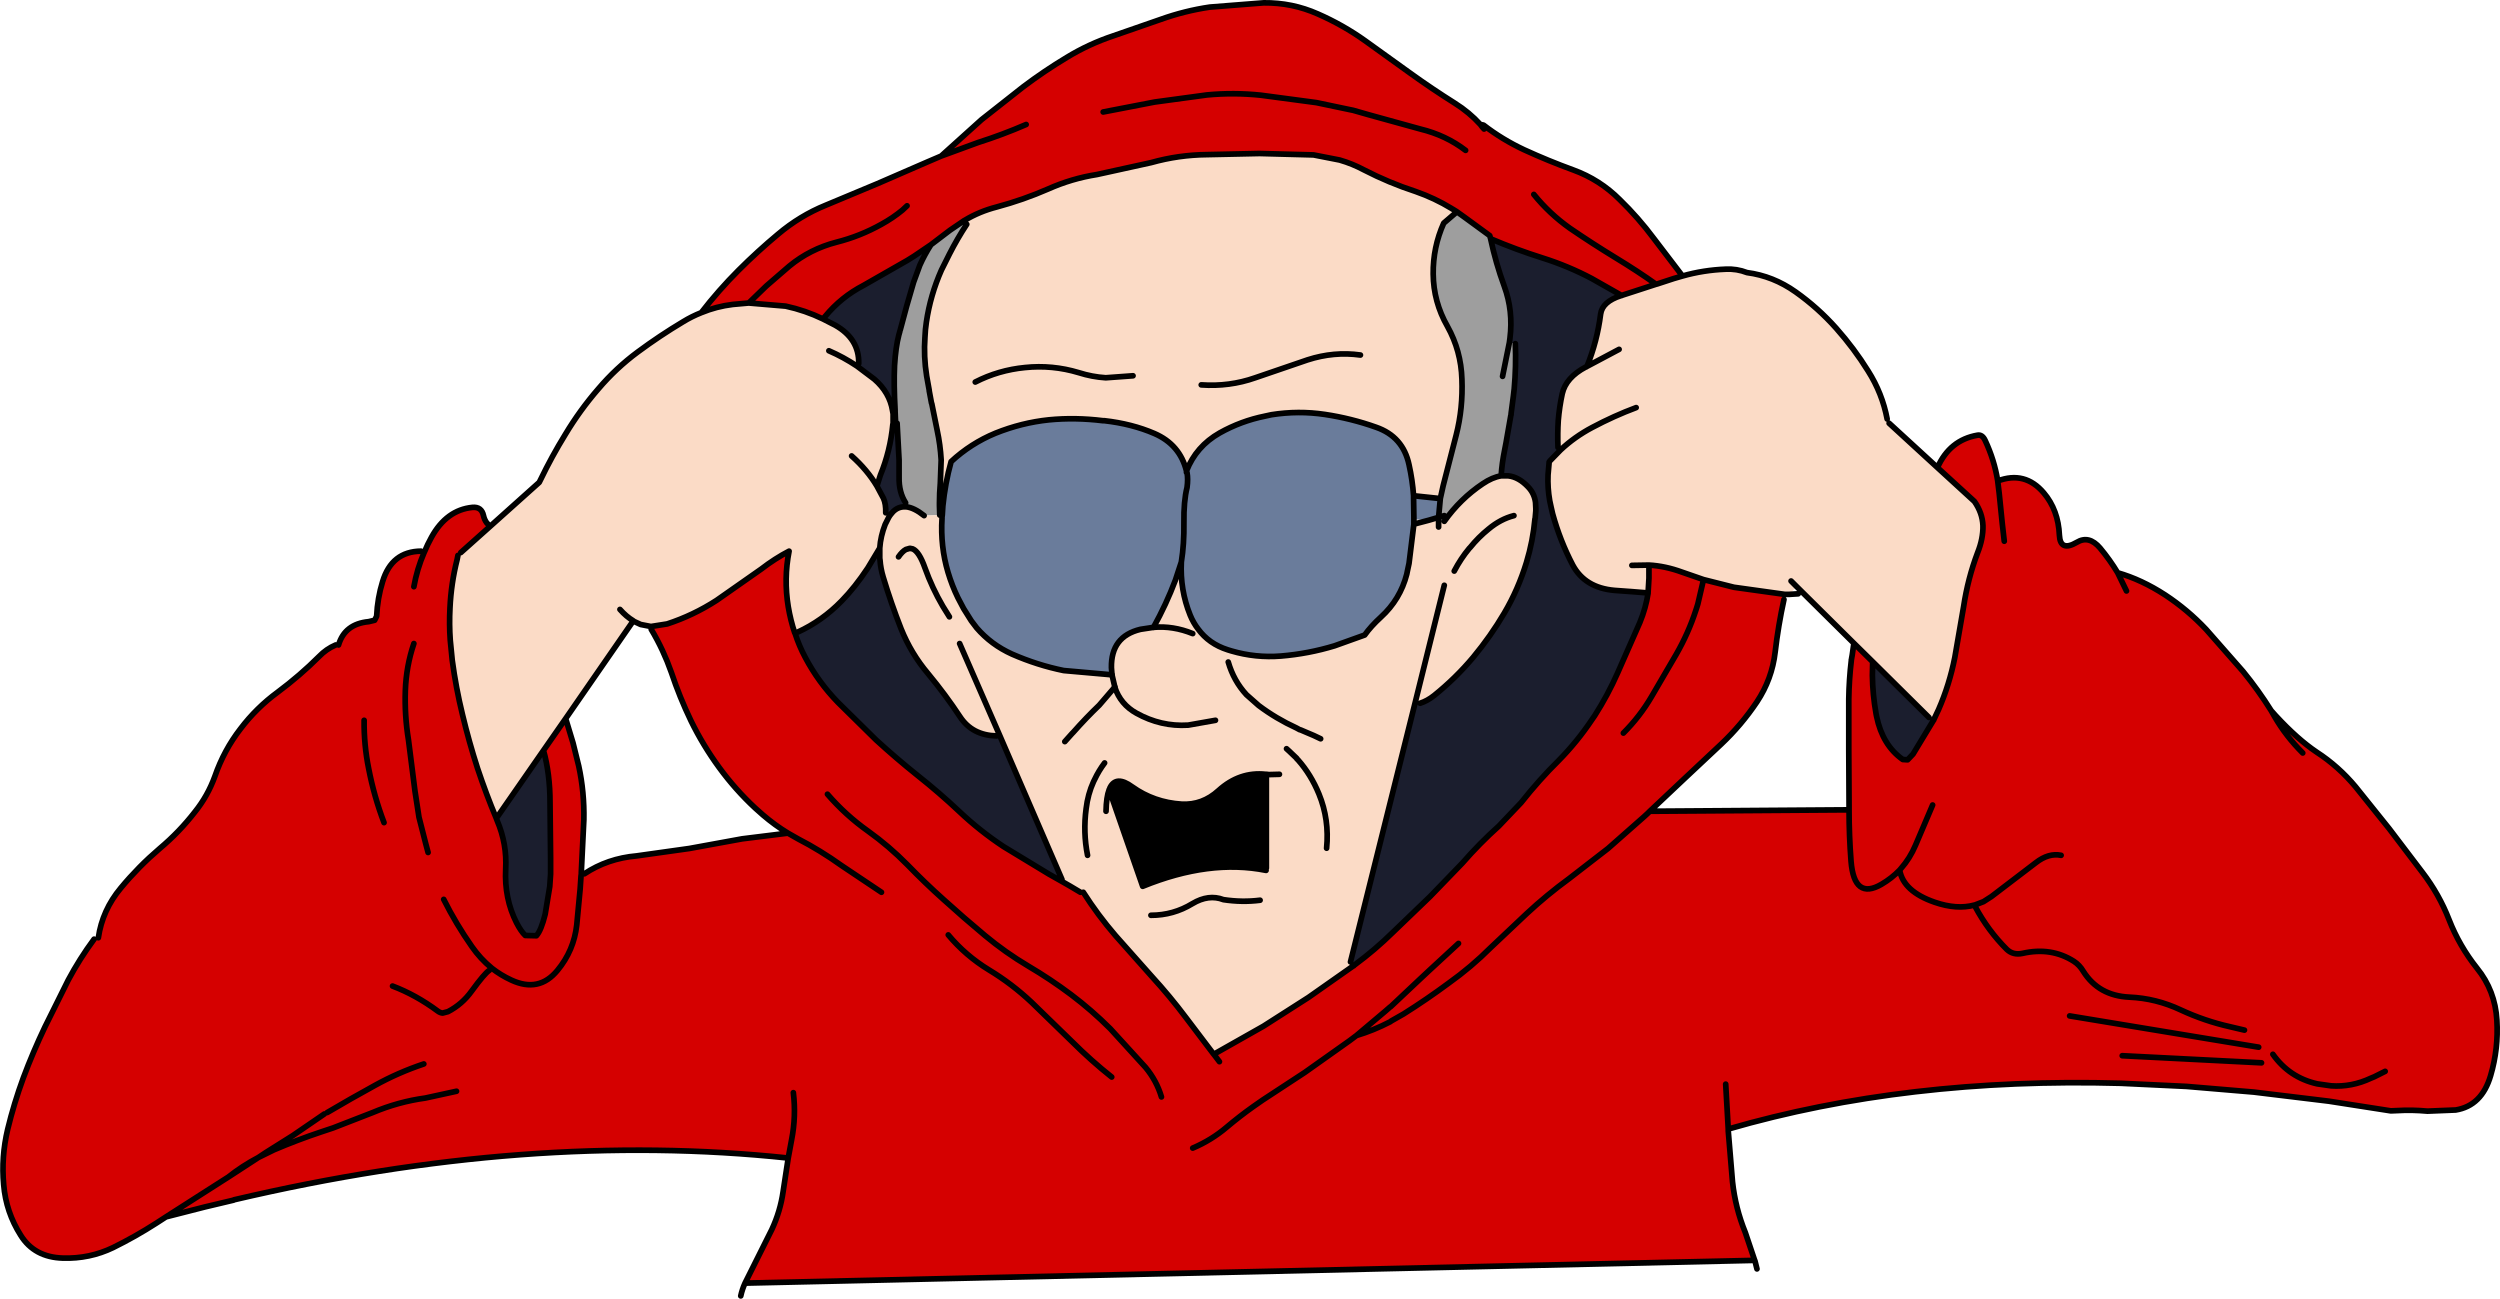
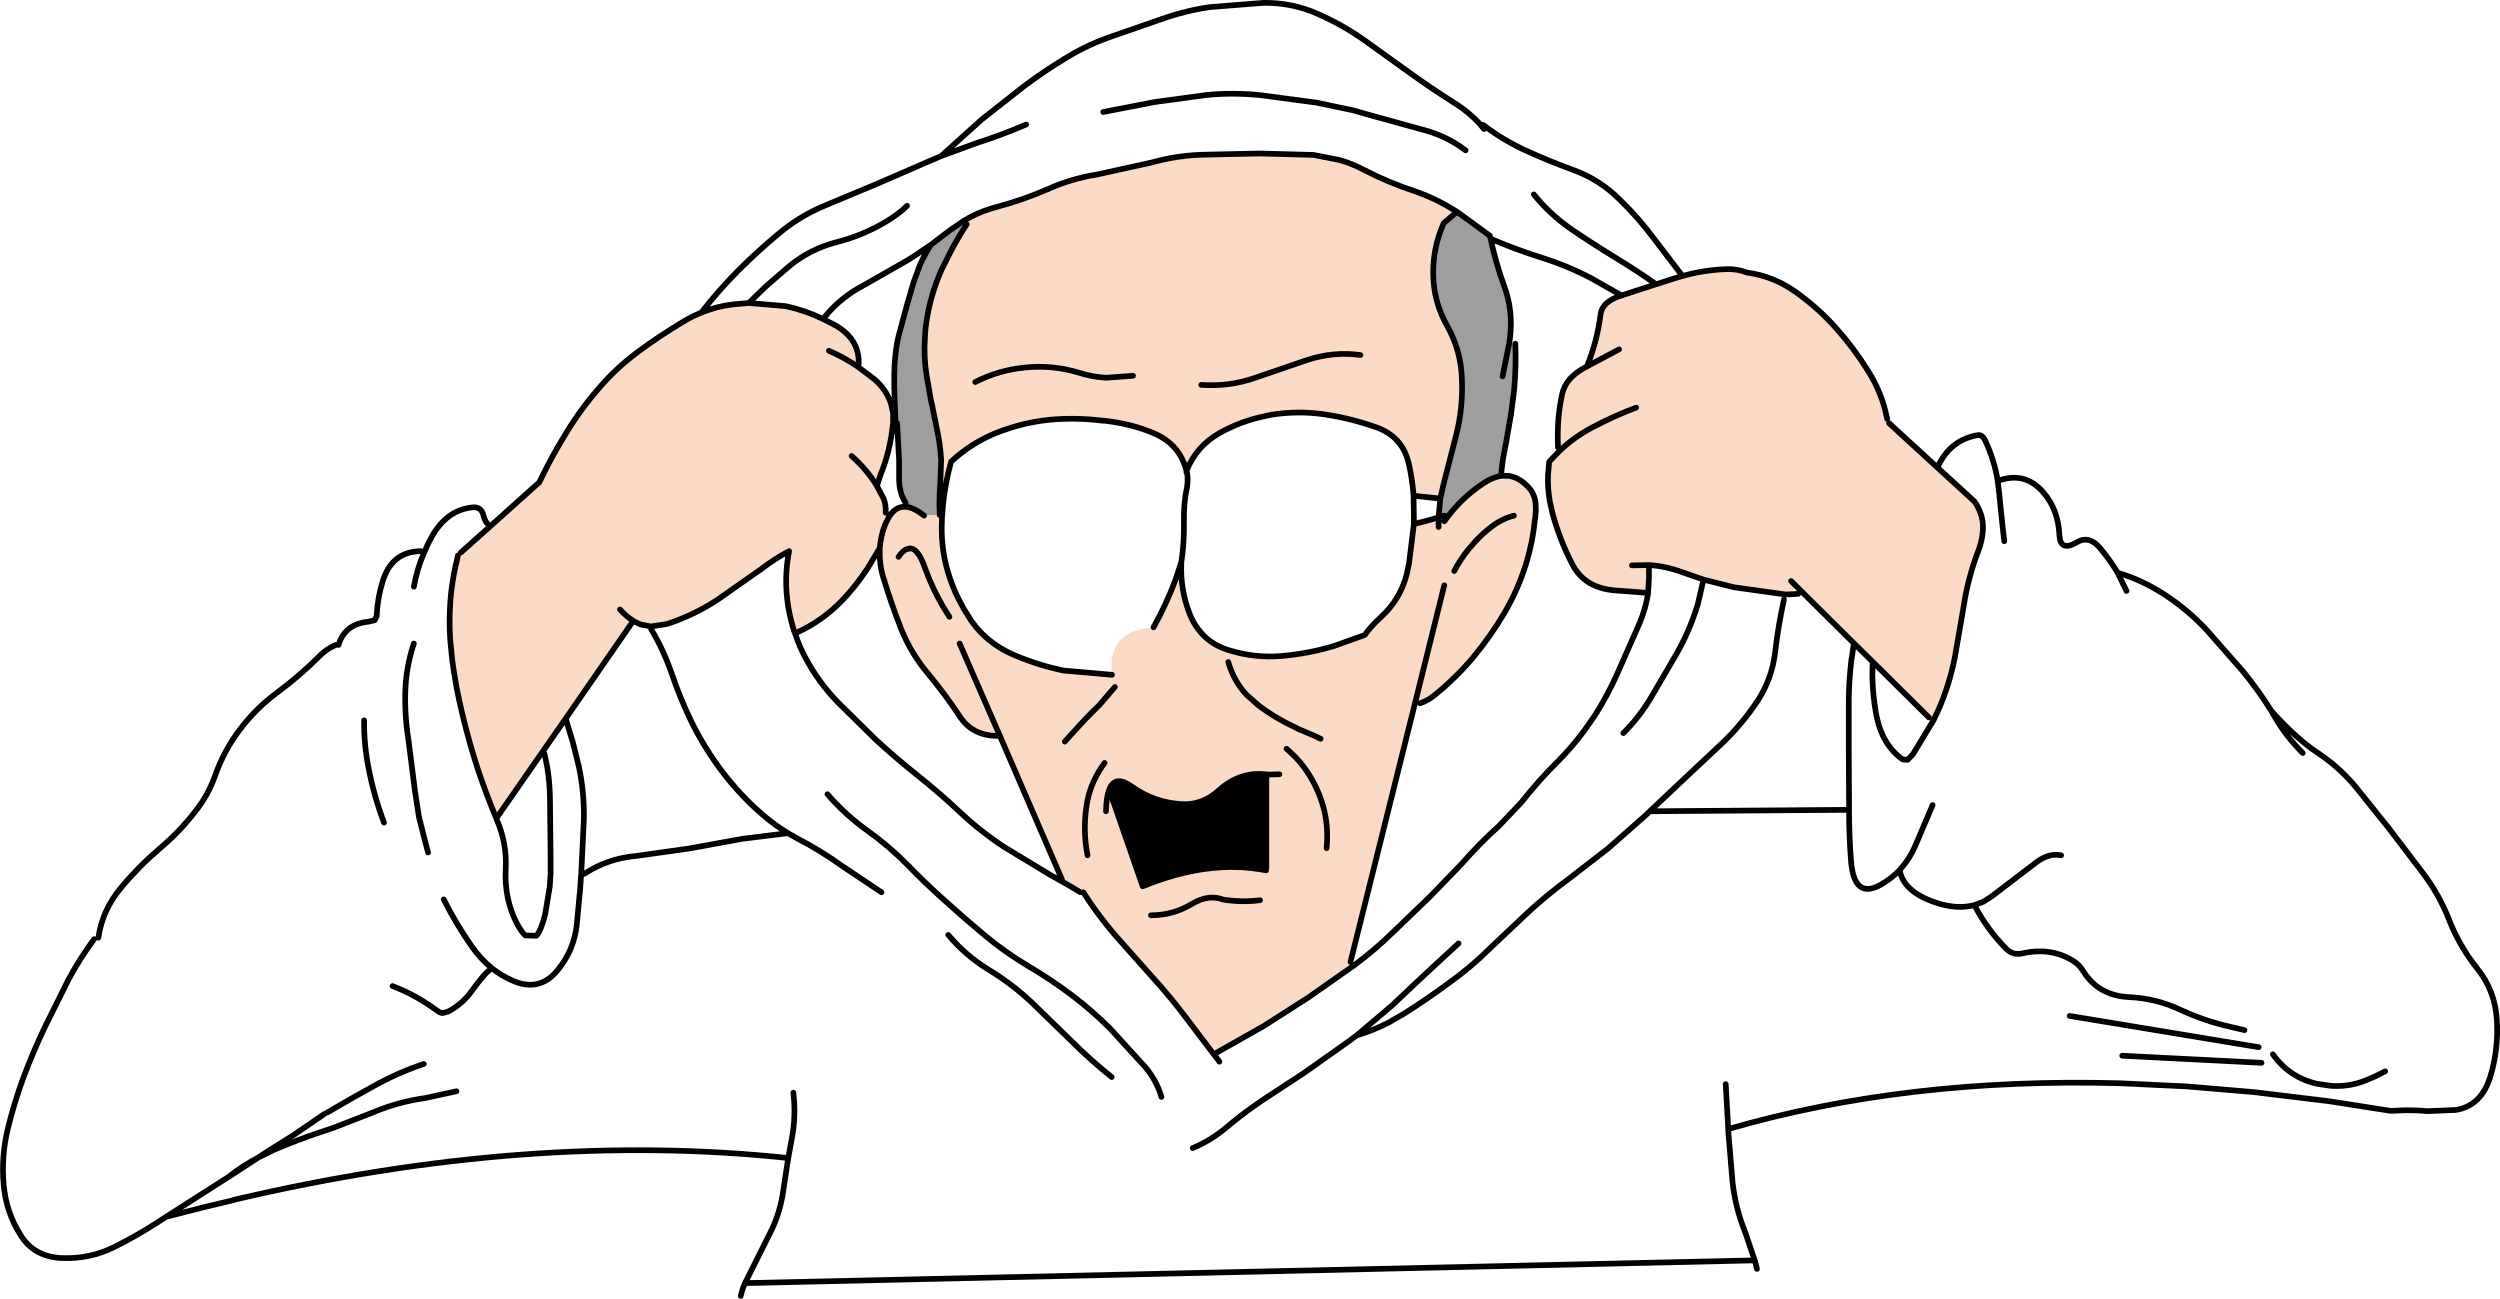
<svg xmlns="http://www.w3.org/2000/svg" height="228.45px" width="439.75px">
  <g transform="matrix(1.0, 0.0, 0.0, 1.0, 34.05, -66.3)">
-     <path d="M228.15 108.3 Q232.6 110.2 237.2 111.65 241.8 113.1 245.95 115.3 L251.15 118.25 251.15 118.3 251.1 118.3 Q247.8 119.35 247.5 121.55 246.9 126.3 245.1 130.75 L244.95 130.85 244.9 130.85 Q241.4 132.7 240.75 135.55 240.25 137.85 240.05 140.25 239.9 142.6 240.0 145.0 L240.45 145.45 238.6 147.35 238.45 147.55 238.25 149.85 Q238.15 152.1 238.55 154.4 L238.8 155.55 239.05 156.65 Q240.35 161.4 242.6 165.7 244.75 169.7 249.95 170.15 L252.7 170.35 252.75 170.35 255.85 170.6 255.85 170.65 Q255.45 173.25 254.4 175.8 L250.5 184.65 Q248.75 188.6 246.45 192.2 L246.0 192.85 Q243.4 196.75 240.1 200.1 236.7 203.45 233.5 207.5 L229.6 211.6 Q226.2 214.65 223.15 218.15 L217.5 224.0 211.0 230.25 Q207.8 233.4 204.2 236.05 L204.05 236.2 204.0 236.2 203.5 235.5 214.9 189.8 215.75 190.0 Q217.0 189.6 218.2 188.65 222.0 185.6 225.1 181.9 228.2 178.15 230.55 174.15 233.0 170.0 234.45 165.25 235.6 161.45 235.95 157.55 L236.0 157.45 236.0 157.3 236.1 156.15 236.1 155.75 236.05 154.7 Q235.85 153.1 234.75 151.95 233.1 150.2 231.25 150.0 L230.0 150.0 Q230.15 147.75 230.6 145.55 L230.85 144.25 231.7 139.4 231.75 139.25 231.75 139.05 232.15 136.0 232.3 134.7 Q232.65 130.75 232.5 126.75 L231.45 126.55 231.55 125.8 Q232.15 121.0 230.55 116.65 229.05 112.55 228.15 108.3 M306.1 192.9 L306.1 192.95 306.05 193.0 302.45 198.95 301.5 199.95 300.65 199.9 Q297.1 197.4 296.05 192.35 L295.95 191.85 Q295.35 188.5 295.3 185.1 L295.35 182.7 305.25 192.5 306.1 192.9 M53.25 210.25 L61.55 198.3 Q62.7 202.4 62.7 207.5 L62.8 217.25 62.8 220.0 62.8 220.05 62.65 222.25 61.85 227.1 Q61.15 229.95 60.3 230.9 L58.35 230.85 Q57.6 230.15 56.8 228.6 54.65 224.35 54.9 219.2 55.15 214.75 53.4 210.65 L53.25 210.25 M125.25 155.45 L125.15 155.45 Q123.85 155.4 122.9 156.45 L122.8 156.6 122.75 156.6 121.75 156.5 Q121.8 154.95 121.35 153.95 L120.2 151.8 120.8 149.9 Q122.55 145.65 123.0 140.95 L123.05 140.75 123.05 139.1 122.95 138.55 Q122.45 135.35 119.75 133.0 L116.7 130.7 117.0 130.25 Q117.1 125.9 112.85 123.5 L110.7 122.4 111.1 121.95 Q113.9 118.55 117.85 116.5 L125.55 112.1 126.75 111.35 129.7 109.35 Q128.6 111.05 127.75 112.95 L126.65 115.95 Q125.4 120.1 124.3 124.35 L124.05 125.25 Q123.5 127.35 123.3 130.6 123.15 133.9 123.4 138.45 L122.95 138.55 123.45 139.9 123.5 140.75 123.75 140.75 124.1 147.25 124.1 150.25 Q124.05 152.9 125.25 154.75 L125.25 155.45 M120.7 162.7 L120.7 164.25 120.7 164.5 120.75 164.85 Q120.85 166.3 121.3 167.8 122.7 172.45 124.45 176.9 126.2 181.25 129.2 184.8 132.3 188.55 134.8 192.35 136.95 195.65 141.25 195.75 L141.75 195.55 152.75 221.0 152.75 221.35 150.45 220.05 142.45 215.2 Q138.3 212.45 134.7 209.05 131.2 205.75 127.35 202.7 123.6 199.7 120.05 196.45 L113.35 189.85 Q109.9 186.3 107.6 181.95 106.5 179.9 105.8 177.7 L106.25 177.5 Q110.6 175.5 114.0 172.0 116.35 169.6 118.6 166.2 L120.7 162.7" fill="#1b1e2e" fill-rule="evenodd" stroke="none" />
    <path d="M222.15 103.5 L223.55 104.5 228.0 107.75 228.15 108.3 Q229.05 112.55 230.55 116.65 232.15 121.0 231.55 125.8 L231.45 126.55 232.5 126.75 Q232.65 130.75 232.3 134.7 L232.15 136.0 231.75 139.05 231.75 139.25 231.7 139.4 230.85 144.25 230.6 145.55 Q230.15 147.75 230.0 150.0 228.45 150.25 226.75 151.4 222.8 154.05 220.0 158.0 L219.0 158.0 219.0 157.95 219.0 157.4 219.0 157.3 219.3 154.0 219.8 151.75 222.1 142.8 Q222.7 140.45 222.95 138.0 223.2 135.55 223.1 133.0 222.95 128.0 220.55 123.7 218.1 119.4 218.05 114.5 218.0 109.8 219.9 105.55 L222.0 103.75 222.15 103.5 M220.0 157.0 L219.0 157.3 220.0 157.0 M230.25 132.5 L231.45 126.55 230.25 132.5 M129.7 109.35 L133.05 106.8 135.55 105.1 136.0 105.75 Q134.35 108.25 132.95 111.0 L131.55 113.8 Q129.6 118.2 128.9 122.95 128.7 124.25 128.65 125.6 128.4 129.0 128.95 132.45 L129.4 134.95 129.4 135.05 129.8 137.2 129.85 137.3 130.8 142.0 Q131.35 144.55 131.5 147.2 L131.5 147.25 131.35 151.3 Q131.2 153.05 131.2 154.75 L131.2 155.25 131.25 156.9 128.5 157.0 Q126.75 155.6 125.35 155.45 L125.25 155.45 125.25 154.75 Q124.05 152.9 124.1 150.25 L124.1 147.25 123.75 140.75 123.5 140.75 123.45 139.9 123.4 138.65 123.4 138.6 123.4 138.55 123.4 138.45 Q123.15 133.9 123.3 130.6 123.5 127.35 124.05 125.25 L124.35 125.3 Q124.5 124.8 124.8 124.5 L124.3 124.35 Q125.4 120.1 126.65 115.95 L127.75 112.95 Q128.6 111.05 129.7 109.35 M128.2 125.45 L128.25 125.55 128.65 125.6 128.2 125.45" fill="#9e9e9e" fill-rule="evenodd" stroke="none" />
    <path d="M135.55 105.1 L135.65 105.05 Q138.2 103.5 141.3 102.7 145.95 101.45 150.3 99.55 154.45 97.7 158.9 97.0 L168.45 94.9 Q173.25 93.55 178.25 93.5 L187.5 93.3 197.0 93.55 201.6 94.45 Q203.85 95.1 205.9 96.2 210.25 98.45 215.0 100.0 218.3 101.15 221.25 102.95 L221.4 103.05 221.5 103.1 222.15 103.5 222.0 103.75 219.9 105.55 Q218.0 109.8 218.05 114.5 218.1 119.4 220.55 123.7 222.95 128.0 223.1 133.0 223.2 135.55 222.95 138.0 222.7 140.45 222.1 142.8 L219.8 151.75 219.3 154.0 214.6 153.5 219.3 154.0 214.6 154.0 214.6 153.5 Q214.4 150.75 213.8 148.05 212.75 143.1 208.0 141.45 203.65 139.9 199.0 139.2 194.35 138.5 189.6 139.25 L188.45 139.5 Q184.25 140.35 180.5 142.45 176.35 144.8 174.65 149.15 173.5 144.5 169.0 142.55 165.05 140.85 160.2 140.3 L159.95 140.3 Q155.1 139.7 150.45 140.15 145.65 140.65 141.05 142.5 136.7 144.3 133.25 147.5 132.2 151.3 131.8 155.3 L131.7 156.9 131.65 157.25 131.65 157.35 131.65 157.5 Q131.35 162.4 132.7 166.95 133.4 169.3 134.45 171.45 L135.45 173.35 136.8 175.5 137.75 176.75 Q140.3 179.7 143.95 181.35 148.4 183.3 153.05 184.25 L161.55 185.0 161.45 183.75 Q161.35 178.25 166.55 177.0 L168.85 176.65 Q171.1 172.6 172.7 168.35 L173.75 165.15 Q173.5 170.05 175.3 174.5 175.85 175.85 176.7 176.95 178.6 179.55 181.9 180.6 L182.55 180.8 Q186.8 182.05 191.25 181.7 196.1 181.3 200.7 179.9 L206.0 178.0 Q207.1 176.45 208.85 174.85 212.25 171.75 213.4 167.3 L213.5 166.8 213.8 165.4 214.65 158.5 214.65 157.65 217.3 157.8 219.0 157.3 219.0 157.4 219.0 157.95 219.0 158.0 220.0 158.0 Q222.8 154.05 226.75 151.4 228.45 150.25 230.0 150.0 L231.25 150.0 Q233.1 150.2 234.75 151.95 235.85 153.1 236.05 154.7 L236.1 155.75 236.1 156.15 236.0 157.3 236.0 157.45 235.95 157.55 Q235.6 161.45 234.45 165.25 233.0 170.0 230.55 174.15 228.2 178.15 225.1 181.9 222.0 185.6 218.2 188.65 217.0 189.6 215.75 190.0 L214.9 189.8 203.5 235.5 204.0 236.2 196.1 241.75 188.2 246.8 179.45 251.75 174.6 245.35 Q171.75 241.55 168.5 238.0 L162.15 230.85 Q159.05 227.25 156.5 223.25 L156.0 223.25 154.15 222.15 152.75 221.35 152.75 221.0 141.75 195.55 141.25 195.75 Q136.95 195.65 134.8 192.35 132.3 188.55 129.2 184.8 126.2 181.25 124.45 176.9 122.7 172.45 121.3 167.8 120.85 166.3 120.75 164.85 L120.7 164.5 120.7 164.25 120.7 162.7 Q120.85 160.6 121.65 158.55 L122.25 157.35 122.5 156.95 122.55 156.9 122.75 156.6 122.55 156.9 122.5 156.95 122.25 157.35 121.65 158.55 Q120.85 160.6 120.7 162.7 L118.6 166.2 Q116.35 169.6 114.0 172.0 110.6 175.5 106.25 177.5 L105.8 177.7 105.75 177.65 Q105.0 175.4 104.6 173.0 103.8 168.1 104.75 163.25 102.25 164.55 99.85 166.4 L92.0 171.9 Q87.9 174.55 83.3 176.05 L80.45 176.5 78.65 176.15 77.35 175.5 65.45 192.7 61.55 198.3 53.25 210.25 Q51.45 205.95 49.95 201.45 48.45 196.8 47.3 192.0 46.15 187.3 45.5 182.45 L45.15 178.9 Q44.95 176.1 45.1 173.25 45.3 168.9 46.35 164.75 L46.5 164.0 47.0 163.5 52.15 158.9 60.8 151.15 61.05 150.65 Q63.0 146.6 65.4 142.7 67.95 138.45 71.2 134.7 74.3 131.05 78.15 128.2 82.0 125.35 86.1 122.9 87.65 121.95 89.3 121.3 91.95 120.2 94.85 119.85 L97.65 119.6 104.15 120.15 Q107.6 120.9 110.7 122.4 L112.85 123.5 Q117.1 125.9 117.0 130.25 L116.7 130.7 119.75 133.0 Q122.45 135.35 122.95 138.55 L123.05 139.1 123.05 140.75 123.0 140.95 Q122.55 145.65 120.8 149.9 L120.2 151.8 121.35 153.95 Q121.8 154.95 121.75 156.5 L122.75 156.6 122.8 156.6 122.9 156.45 Q123.85 155.4 125.15 155.45 L125.25 155.45 125.35 155.45 Q126.75 155.6 128.5 157.0 L131.25 156.9 131.2 155.25 131.2 154.75 Q131.2 153.05 131.35 151.3 L131.5 147.25 131.5 147.2 Q131.35 144.55 130.8 142.0 L129.85 137.3 129.8 137.2 129.4 135.05 129.4 134.95 128.95 132.45 Q128.4 129.0 128.65 125.6 128.7 124.25 128.9 122.95 129.6 118.2 131.55 113.8 L132.95 111.0 Q134.35 108.25 136.0 105.75 L135.55 105.1 M251.15 118.3 L251.4 118.2 257.25 116.3 257.45 116.25 260.35 115.3 261.9 114.85 Q265.6 113.8 269.5 113.65 271.45 113.55 273.25 114.25 277.85 114.85 281.8 117.65 285.75 120.45 288.95 124.05 292.1 127.6 294.55 131.55 297.05 135.5 297.9 140.0 L298.25 140.75 306.75 148.55 313.25 154.5 Q314.65 156.5 314.75 158.75 314.8 161.05 313.8 163.55 312.1 168.05 311.35 173.0 L309.8 181.95 Q308.85 186.75 306.95 191.1 L306.1 192.9 305.25 192.5 295.35 182.7 292.05 179.45 282.0 169.5 281.0 168.5 282.0 169.5 280.65 170.85 280.25 170.85 279.9 170.85 270.95 169.6 265.6 168.25 261.85 166.95 Q258.85 165.85 256.0 165.7 L256.0 168.0 255.85 170.55 255.85 170.6 252.75 170.35 252.7 170.35 249.95 170.15 Q244.75 169.7 242.6 165.7 240.35 161.4 239.05 156.65 L238.8 155.55 238.55 154.4 Q238.15 152.1 238.25 149.85 L238.45 147.55 238.6 147.35 240.45 145.45 240.0 145.0 Q239.9 142.6 240.05 140.25 240.25 137.85 240.75 135.55 241.4 132.7 244.9 130.85 L244.95 130.85 245.1 130.75 Q246.9 126.3 247.5 121.55 247.8 119.35 251.1 118.3 L251.15 118.3 M205.25 128.75 Q200.6 128.1 195.95 129.6 L186.75 132.75 Q182.2 134.35 177.25 134.0 182.2 134.35 186.75 132.75 L195.95 129.6 Q200.6 128.1 205.25 128.75 M175.75 177.75 Q172.3 176.35 168.85 176.65 172.3 176.35 175.75 177.75 M179.75 193.0 L174.95 193.85 Q170.15 194.15 165.85 191.75 163.05 190.2 162.05 187.2 L162.05 187.15 161.55 185.0 162.05 187.15 162.05 187.2 Q163.05 190.2 165.85 191.75 170.15 194.15 174.95 193.85 L179.75 193.0 M232.25 157.0 Q229.9 157.6 227.8 159.35 226.0 160.8 224.55 162.6 L224.4 162.75 Q222.9 164.55 221.75 166.75 222.9 164.55 224.4 162.75 L224.55 162.6 Q226.0 160.8 227.8 159.35 229.9 157.6 232.25 157.0 M198.25 196.25 Q197.05 195.65 195.8 195.15 L194.75 194.7 194.55 194.65 194.0 194.35 Q190.4 192.7 187.35 190.4 L185.2 188.5 Q182.95 186.05 182.0 182.75 182.95 186.05 185.2 188.5 L187.35 190.4 Q190.4 192.7 194.0 194.35 L194.55 194.65 194.75 194.7 195.8 195.15 Q197.05 195.65 198.25 196.25 M220.0 169.25 L214.9 189.8 220.0 169.25 M219.0 159.0 L219.0 158.0 219.0 159.0 M217.3 157.8 L214.65 158.5 217.3 157.8 M250.75 127.75 L245.1 130.75 250.75 127.75 M253.75 138.0 Q249.85 139.45 246.0 141.5 242.9 143.15 240.45 145.45 242.9 143.15 246.0 141.5 249.85 139.45 253.75 138.0 M253.0 165.75 L256.0 165.7 253.0 165.75 M75.0 173.5 Q76.1 174.75 77.35 175.5 76.1 174.75 75.0 173.5 M134.75 179.5 L141.75 195.55 134.75 179.5 M165.25 132.4 L160.45 132.75 Q158.05 132.6 155.7 131.85 151.05 130.45 146.25 130.95 141.6 131.4 137.5 133.5 141.6 131.4 146.25 130.95 151.05 130.45 155.7 131.85 158.05 132.6 160.45 132.75 L165.25 132.4 M111.75 128.0 Q114.3 129.1 116.7 130.7 114.3 129.1 111.75 128.0 M157.25 216.75 Q156.45 212.7 157.0 208.55 157.3 206.0 158.3 203.8 L158.4 203.6 158.5 203.4 Q159.2 201.9 160.25 200.5 159.2 201.9 158.5 203.4 L158.4 203.6 158.3 203.8 Q157.3 206.0 157.0 208.55 156.45 212.7 157.25 216.75 M115.75 146.5 Q118.5 148.95 120.2 151.8 118.5 148.95 115.75 146.5 M153.25 196.75 L154.55 195.3 154.7 195.15 Q157.05 192.5 159.3 190.35 L162.05 187.15 159.3 190.35 Q157.05 192.5 154.7 195.15 L154.55 195.3 153.25 196.75 M132.95 174.8 L131.8 172.95 Q129.9 169.7 128.65 166.2 127.65 163.35 126.5 162.85 L126.0 162.75 125.3 162.95 Q124.65 163.3 124.0 164.25 124.65 163.3 125.3 162.95 L126.0 162.75 126.5 162.85 Q127.65 163.35 128.65 166.2 129.9 169.7 131.8 172.95 L132.95 174.8 M188.75 202.5 L188.6 202.5 Q184.0 202.0 180.3 205.35 177.45 207.95 173.8 207.75 168.95 207.45 165.1 204.7 162.3 202.65 161.2 204.85 L161.15 205.0 161.05 205.2 Q160.55 206.5 160.5 209.0 160.55 206.5 161.05 205.2 L166.95 222.2 Q178.7 217.4 188.65 219.4 L188.7 219.0 188.7 202.75 188.75 202.5 189.15 202.55 191.0 202.5 189.15 202.55 188.75 202.5 M187.6 224.65 Q184.45 225.05 181.15 224.55 178.55 223.55 175.7 225.25 172.35 227.3 168.4 227.3 172.35 227.3 175.7 225.25 178.55 223.55 181.15 224.55 184.45 225.05 187.6 224.65 M199.3 215.5 Q199.8 210.45 197.95 205.95 196.55 202.55 194.3 200.0 L194.05 199.75 194.05 199.7 193.95 199.6 192.9 198.6 192.8 198.5 192.25 198.0 192.8 198.5 192.9 198.6 193.95 199.6 194.05 199.7 194.05 199.75 194.3 200.0 Q196.55 202.55 197.95 205.95 199.8 210.45 199.3 215.5" fill="#fbdbc6" fill-rule="evenodd" stroke="none" />
-     <path d="M219.3 154.0 L219.0 157.3 217.3 157.8 214.65 157.65 214.65 157.4 214.65 157.25 214.6 154.0 214.65 157.25 214.65 157.4 214.65 157.65 214.65 158.5 213.8 165.4 213.5 166.8 213.4 167.3 Q212.25 171.75 208.85 174.85 207.1 176.45 206.0 178.0 L200.7 179.9 Q196.1 181.3 191.25 181.7 186.8 182.05 182.55 180.8 L181.9 180.6 Q178.6 179.55 176.7 176.95 175.85 175.85 175.3 174.5 173.5 170.05 173.75 165.15 L172.7 168.35 Q171.1 172.6 168.85 176.65 L166.55 177.0 Q161.35 178.25 161.45 183.75 L161.55 185.0 153.05 184.25 Q148.4 183.3 143.95 181.35 140.3 179.7 137.75 176.75 L136.8 175.5 135.45 173.35 134.45 171.45 Q133.4 169.3 132.7 166.95 131.35 162.4 131.65 157.5 L131.65 157.35 131.65 157.25 131.7 156.9 131.8 155.3 Q132.2 151.3 133.25 147.5 136.7 144.3 141.05 142.5 145.65 140.65 150.45 140.15 155.1 139.7 159.95 140.3 L160.2 140.3 Q165.05 140.85 169.0 142.55 173.5 144.5 174.65 149.15 176.35 144.8 180.5 142.45 184.25 140.35 188.45 139.5 L189.6 139.25 Q194.35 138.5 199.0 139.2 203.65 139.9 208.0 141.45 212.75 143.1 213.8 148.05 214.4 150.75 214.6 153.5 L214.6 154.0 219.3 154.0 M174.75 149.45 Q174.95 150.55 174.75 152.05 174.15 154.45 174.2 158.25 174.25 162.0 173.75 165.15 174.25 162.0 174.2 158.25 174.15 154.45 174.75 152.05 174.95 150.55 174.75 149.45 L174.65 149.15 174.65 149.4 174.75 149.45" fill="#6a7c9b" fill-rule="evenodd" stroke="none" />
-     <path d="M338.45 167.05 Q342.65 168.25 346.8 170.95 350.75 173.55 354.0 177.0 L360.5 184.4 Q363.2 187.7 365.45 191.3 L366.25 192.2 366.3 192.25 Q370.1 196.35 373.45 198.6 377.3 201.1 380.3 204.7 L386.2 212.05 392.05 219.75 Q395.0 223.6 396.75 228.1 398.55 232.7 401.65 236.6 404.85 240.55 405.15 245.75 405.45 250.75 404.05 255.5 402.5 260.8 397.9 261.55 L392.95 261.75 Q390.15 261.5 387.75 261.65 L386.5 261.7 375.6 260.0 362.4 258.4 350.55 257.4 339.0 256.85 Q301.3 255.8 269.95 264.9 L269.95 265.25 270.7 274.2 Q271.2 278.8 272.95 283.1 L274.6 288.0 97.0 292.0 97.25 291.5 101.7 282.6 Q103.2 279.4 103.7 275.9 L104.6 270.0 105.2 266.75 Q106.0 262.65 105.5 258.5 106.0 262.65 105.2 266.75 L104.6 270.0 Q59.05 265.15 7.1 277.35 L7.05 277.4 2.0 278.6 -4.85 280.35 -6.55 281.45 Q-10.2 283.8 -14.15 285.75 -18.3 287.75 -23.0 287.6 -28.0 287.45 -30.4 283.6 -33.0 279.5 -33.4 274.7 -33.85 269.8 -32.7 264.95 -31.6 260.4 -29.95 255.9 -28.25 251.35 -26.15 246.95 L-22.05 238.7 Q-20.05 234.95 -17.5 231.5 L-16.75 231.25 Q-16.05 226.4 -12.8 222.5 -9.7 218.75 -5.95 215.55 -2.5 212.65 0.25 209.1 2.5 206.3 3.75 202.85 5.35 198.25 8.25 194.5 11.05 190.8 14.8 188.05 18.75 185.1 22.05 181.8 23.35 180.45 25.0 179.75 L25.5 179.75 Q26.6 176.05 30.8 175.65 L31.85 175.4 32.2 174.7 Q32.35 171.5 33.25 168.6 34.85 163.3 40.0 163.25 L40.55 163.5 40.6 163.4 Q41.15 162.05 41.85 160.8 44.5 156.0 49.05 155.55 50.65 155.4 51.0 157.0 51.15 157.7 51.55 158.25 L52.15 158.9 47.0 163.5 46.5 164.0 46.35 164.75 Q45.3 168.9 45.1 173.25 44.95 176.1 45.15 178.9 L45.5 182.45 Q46.15 187.3 47.3 192.0 48.45 196.8 49.95 201.45 51.45 205.95 53.25 210.25 L53.4 210.65 Q55.15 214.75 54.9 219.2 54.65 224.35 56.8 228.6 57.6 230.15 58.35 230.85 L60.3 230.9 Q61.15 229.95 61.85 227.1 L62.65 222.25 62.8 220.05 62.8 220.0 62.8 217.25 62.7 207.5 Q62.7 202.4 61.55 198.3 L65.45 192.7 66.75 197.0 67.75 201.05 Q68.75 205.65 68.65 210.5 L68.2 219.75 68.2 219.95 68.2 220.0 68.75 220.0 Q72.8 217.3 77.95 216.85 L87.2 215.55 96.5 213.85 104.55 212.85 Q102.25 211.45 100.15 209.65 L98.8 208.45 Q95.3 205.2 92.45 201.3 89.6 197.4 87.5 193.1 85.5 188.95 84.05 184.6 82.65 180.6 80.5 177.0 L80.45 176.5 83.3 176.05 Q87.9 174.55 92.0 171.9 L99.85 166.4 Q102.25 164.55 104.75 163.25 103.8 168.1 104.6 173.0 105.0 175.4 105.75 177.65 L105.8 177.7 Q106.5 179.9 107.6 181.95 109.9 186.3 113.35 189.85 L120.05 196.45 Q123.6 199.7 127.35 202.7 131.2 205.75 134.7 209.05 138.3 212.45 142.45 215.2 L150.45 220.05 152.75 221.35 154.15 222.15 156.0 223.25 156.5 223.25 Q159.05 227.25 162.15 230.85 L168.5 238.0 Q171.75 241.55 174.6 245.35 L179.45 251.75 188.2 246.8 196.1 241.75 204.0 236.2 204.05 236.2 204.2 236.05 Q207.8 233.4 211.0 230.25 L217.5 224.0 223.15 218.15 Q226.2 214.65 229.6 211.6 L233.5 207.5 Q236.7 203.45 240.1 200.1 243.4 196.75 246.0 192.85 L246.45 192.2 Q248.75 188.6 250.5 184.65 L254.4 175.8 Q255.45 173.25 255.85 170.65 L255.85 170.6 255.85 170.55 256.0 168.0 256.0 165.7 Q258.85 165.85 261.85 166.95 L265.6 168.25 270.95 169.6 279.9 170.85 279.75 171.75 Q278.75 176.3 278.2 181.0 277.65 185.75 275.0 189.75 272.25 193.85 268.7 197.2 L262.25 203.25 256.15 209.0 255.8 209.35 255.15 209.95 248.8 215.55 241.95 220.85 Q238.05 223.7 234.5 227.0 L228.2 232.95 Q224.75 236.4 220.75 239.25 216.9 242.1 212.85 244.65 L210.65 245.9 210.6 245.95 210.45 246.05 Q207.55 247.55 204.55 248.45 L203.35 249.35 195.45 254.95 188.05 259.8 186.4 260.95 Q184.0 262.65 181.75 264.55 179.05 266.85 175.75 268.25 179.05 266.85 181.75 264.55 184.0 262.65 186.4 260.95 L188.05 259.8 195.45 254.95 203.35 249.35 204.55 248.45 Q207.55 247.55 210.45 246.05 L210.6 245.95 210.65 245.9 212.85 244.65 Q216.9 242.1 220.75 239.25 224.75 236.4 228.2 232.95 L234.5 227.0 Q238.05 223.7 241.95 220.85 L248.8 215.55 255.15 209.95 255.8 209.35 256.15 209.0 291.2 208.75 291.2 208.0 291.15 198.25 291.15 192.35 291.15 189.25 Q291.2 185.8 291.6 182.45 L291.6 182.3 291.65 182.2 291.65 182.1 291.75 181.55 292.05 179.45 295.35 182.7 295.3 185.1 Q295.35 188.5 295.95 191.85 L296.05 192.35 Q297.1 197.4 300.65 199.9 L301.5 199.95 302.45 198.95 306.05 193.0 306.1 192.95 306.1 192.9 306.95 191.1 Q308.85 186.75 309.8 181.95 L311.35 173.0 Q312.1 168.05 313.8 163.55 314.8 161.05 314.75 158.75 314.65 156.5 313.25 154.5 L306.75 148.55 Q308.9 143.7 313.8 142.85 314.65 142.7 315.15 143.8 316.75 147.2 317.35 150.9 322.15 149.1 325.45 153.0 328.0 156.0 328.2 160.45 328.35 163.4 331.25 161.7 333.4 160.4 335.35 162.7 337.1 164.8 338.45 167.05 L340.0 170.25 338.45 167.05 M318.5 161.5 L318.15 158.4 317.6 153.0 317.35 150.95 317.35 150.9 317.35 150.95 317.6 153.0 318.15 158.4 318.5 161.5 M363.25 250.5 L330.0 245.0 363.25 250.5 M385.5 254.75 L383.6 255.7 383.0 255.95 Q379.6 257.55 376.0 257.3 L373.55 256.95 Q368.65 255.85 365.75 251.75 368.65 255.85 373.55 256.95 L376.0 257.3 Q379.6 257.55 383.0 255.95 L383.6 255.7 385.5 254.75 M363.75 253.25 L339.25 252.0 363.75 253.25 M360.75 247.5 L358.2 246.9 Q353.75 245.9 349.55 243.95 345.2 241.9 340.5 241.7 335.1 241.45 332.4 237.15 331.75 236.05 330.75 235.4 326.75 232.85 321.7 234.0 320.05 234.35 318.95 233.3 315.65 230.0 313.4 225.8 L313.25 225.5 313.3 225.5 314.85 224.9 316.25 224.0 324.05 218.05 Q326.3 216.3 328.5 216.75 326.3 216.3 324.05 218.05 L316.25 224.0 314.85 224.9 313.3 225.5 313.25 225.5 313.4 225.8 Q315.65 230.0 318.95 233.3 320.05 234.35 321.7 234.0 326.75 232.85 330.75 235.4 331.75 236.05 332.4 237.15 335.1 241.45 340.5 241.7 345.2 241.9 349.55 243.95 353.75 245.9 358.2 246.9 L360.75 247.5 M371.0 198.75 Q368.05 195.8 366.05 192.35 L365.45 191.3 366.05 192.35 Q368.05 195.8 371.0 198.75 M131.5 93.75 L138.6 87.35 145.9 81.6 Q149.6 78.8 153.6 76.4 157.45 74.05 161.8 72.6 L170.15 69.7 Q174.35 68.2 178.75 67.55 L188.25 66.8 Q193.25 66.75 197.75 68.75 202.2 70.7 206.05 73.45 L214.05 79.2 Q217.8 81.9 221.85 84.45 224.4 86.05 226.35 88.2 L226.65 88.6 227.0 89.0 226.65 88.6 226.35 88.2 226.9 88.3 Q230.2 90.85 234.05 92.65 238.3 94.6 242.7 96.2 247.35 97.9 250.85 101.4 254.15 104.6 256.9 108.3 L261.9 114.85 260.35 115.3 257.45 116.25 257.25 116.3 251.4 118.2 251.15 118.3 251.15 118.25 245.95 115.3 Q241.8 113.1 237.2 111.65 232.6 110.2 228.15 108.3 L228.0 107.75 223.55 104.5 222.15 103.5 221.5 103.1 221.4 103.05 221.25 102.95 Q218.3 101.15 215.0 100.0 210.25 98.45 205.9 96.2 203.85 95.1 201.6 94.45 L197.0 93.55 187.5 93.3 178.25 93.5 Q173.25 93.55 168.45 94.9 L158.9 97.0 Q154.45 97.7 150.3 99.55 145.95 101.45 141.3 102.7 138.2 103.5 135.65 105.05 L135.55 105.1 133.05 106.8 129.7 109.35 126.75 111.35 125.55 112.1 117.85 116.5 Q113.9 118.55 111.1 121.95 L110.7 122.4 Q107.6 120.9 104.15 120.15 L97.65 119.6 94.85 119.85 Q91.95 120.2 89.3 121.3 92.35 117.35 95.85 113.85 99.2 110.5 102.8 107.5 106.65 104.25 111.2 102.4 L120.3 98.6 129.05 94.8 131.5 93.75 138.05 91.35 Q142.3 90.0 146.45 88.2 142.3 90.0 138.05 91.35 L131.5 93.75 M223.75 92.75 Q220.3 90.1 215.8 89.0 L206.75 86.5 203.95 85.7 203.45 85.6 197.5 84.35 187.75 83.05 Q183.0 82.55 178.25 83.0 L169.05 84.25 160.0 86.0 169.05 84.25 178.25 83.0 Q183.0 82.55 187.75 83.05 L197.5 84.35 203.45 85.6 203.95 85.7 206.75 86.5 215.8 89.0 Q220.3 90.1 223.75 92.75 M235.75 100.5 Q238.5 103.9 242.1 106.45 246.05 109.15 250.15 111.65 254.1 114.05 257.25 116.3 254.1 114.05 250.15 111.65 246.05 109.15 242.1 106.45 238.5 103.9 235.75 100.5 M305.9 207.9 L302.9 214.95 Q301.9 217.3 300.35 219.05 L300.1 219.35 Q298.7 220.8 296.9 221.85 292.1 224.65 291.55 217.8 291.2 213.3 291.2 208.75 291.2 213.3 291.55 217.8 292.1 224.65 296.9 221.85 298.7 220.8 300.1 219.35 L300.35 219.05 Q301.9 217.3 302.9 214.95 L305.9 207.9 M251.5 195.25 Q254.4 192.35 256.45 188.85 L260.8 181.4 Q262.95 177.65 264.25 173.65 L264.35 173.35 264.6 172.55 265.6 168.25 264.6 172.55 264.35 173.35 264.25 173.65 Q262.95 177.65 260.8 181.4 L256.45 188.85 Q254.4 192.35 251.5 195.25 M125.5 102.5 L124.7 103.25 Q123.0 104.65 121.0 105.75 117.25 107.85 113.1 108.9 108.45 110.1 104.8 113.1 L100.75 116.6 97.65 119.6 100.75 116.6 104.8 113.1 Q108.45 110.1 113.1 108.9 117.25 107.85 121.0 105.75 123.0 104.65 124.7 103.25 L125.5 102.5 M6.1 273.35 L5.0 274.05 1.4 276.35 -4.85 280.35 1.4 276.35 5.0 274.05 6.1 273.35 9.1 271.4 11.4 269.9 Q8.55 271.4 6.1 273.35 M41.25 216.25 L40.85 214.75 39.65 210.05 38.95 205.5 37.8 196.45 Q37.1 192.15 37.25 187.75 37.4 183.5 38.75 179.5 37.4 183.5 37.25 187.75 37.1 192.15 37.8 196.45 L38.95 205.5 39.65 210.05 40.85 214.75 41.25 216.25 M23.0 262.25 L17.45 266.05 13.95 268.25 Q12.65 269.05 11.4 269.9 12.65 269.05 13.95 268.25 L17.45 266.05 23.0 262.25 M38.75 169.5 Q39.3 166.4 40.55 163.5 39.3 166.4 38.75 169.5 M121.0 223.25 L114.05 218.6 Q110.2 215.85 106.4 213.9 L104.55 212.85 106.4 213.9 Q110.2 215.85 114.05 218.6 L121.0 223.25 M161.5 255.75 Q157.85 252.85 154.5 249.5 L147.4 242.6 Q143.95 239.35 139.9 236.9 135.8 234.4 132.75 230.75 135.8 234.4 139.9 236.9 143.95 239.35 147.4 242.6 L154.5 249.5 Q157.85 252.85 161.5 255.75 M170.25 259.25 Q169.4 256.4 167.45 254.05 L161.25 247.25 Q158.0 244.0 154.35 241.25 150.75 238.55 146.85 236.25 142.8 233.85 139.2 230.85 L135.5 227.7 131.95 224.55 Q128.65 221.6 125.6 218.45 L125.55 218.4 Q122.35 215.15 118.65 212.5 114.7 209.7 111.5 206.0 114.7 209.7 118.65 212.5 122.35 215.15 125.55 218.4 L125.6 218.45 Q128.65 221.6 131.95 224.55 L135.5 227.7 139.2 230.85 Q142.8 233.85 146.85 236.25 150.75 238.55 154.35 241.25 158.0 244.0 161.25 247.25 L167.45 254.05 Q169.4 256.4 170.25 259.25 M269.5 257.0 L269.95 264.9 269.5 257.0 M40.5 253.45 Q36.0 254.95 31.85 257.25 27.65 259.55 23.5 262.0 27.65 259.55 31.85 257.25 36.0 254.95 40.5 253.45 M46.25 258.25 L40.75 259.45 Q36.0 260.1 31.5 262.0 L24.55 264.7 22.45 265.4 Q18.25 266.8 14.15 268.55 L11.4 269.9 14.15 268.55 Q18.25 266.8 22.45 265.4 L24.55 264.7 31.5 262.0 Q36.0 260.1 40.75 259.45 L46.25 258.25 M33.5 211.0 Q31.75 206.4 30.8 201.5 29.95 197.3 30.0 193.0 29.95 197.3 30.8 201.5 31.75 206.4 33.5 211.0 M52.0 237.0 Q51.2 237.5 48.9 240.65 47.25 242.95 44.75 244.25 L43.8 244.5 Q43.35 244.45 42.95 244.15 39.1 241.3 35.0 239.75 39.1 241.3 42.95 244.15 43.35 244.45 43.8 244.5 L44.75 244.25 Q47.25 242.95 48.9 240.65 51.2 237.5 52.0 237.0 M44.0 224.5 Q46.15 228.8 48.95 232.8 50.45 234.95 52.4 236.55 L52.45 236.6 Q54.05 237.85 55.9 238.7 60.75 240.95 64.0 237.0 66.9 233.5 67.4 229.0 L68.0 222.65 68.15 220.4 68.2 220.0 68.15 220.4 68.0 222.65 67.4 229.0 Q66.9 233.5 64.0 237.0 60.75 240.95 55.9 238.7 54.05 237.85 52.45 236.6 L52.4 236.55 Q50.45 234.95 48.95 232.8 46.15 228.8 44.0 224.5 M313.25 225.5 Q310.15 226.35 306.25 225.0 300.75 223.1 300.1 219.35 300.75 223.1 306.25 225.0 310.15 226.35 313.25 225.5 M222.5 232.25 L217.3 237.05 215.75 238.5 210.6 243.35 210.45 243.45 209.65 244.15 204.55 248.45 209.65 244.15 210.45 243.45 210.6 243.35 215.75 238.5 217.3 237.05 222.5 232.25 M180.45 253.05 L179.5 251.8 179.45 251.75 179.5 251.8 180.45 253.05" fill="#d50000" fill-rule="evenodd" stroke="none" />
    <path d="M161.05 205.2 L161.15 205.0 161.2 204.85 Q162.3 202.65 165.1 204.7 168.95 207.45 173.8 207.75 177.45 207.95 180.3 205.35 184.0 202.0 188.6 202.5 L188.75 202.5 188.7 202.75 188.7 219.0 188.65 219.4 Q178.7 217.4 166.95 222.2 L161.05 205.2" fill="#000000" fill-rule="evenodd" stroke="none" />
    <path d="M365.45 191.3 Q363.2 187.7 360.5 184.4 L354.0 177.0 Q350.75 173.55 346.8 170.95 342.65 168.25 338.45 167.05 L340.0 170.25 M338.45 167.05 Q337.1 164.8 335.35 162.7 333.4 160.4 331.25 161.7 328.35 163.4 328.2 160.45 328.0 156.0 325.45 153.0 322.15 149.1 317.35 150.9 L317.35 150.95 317.6 153.0 318.15 158.4 318.5 161.5 M269.95 264.9 Q301.3 255.8 339.0 256.85 L350.55 257.4 362.4 258.4 375.6 260.0 386.5 261.7 387.75 261.65 Q390.15 261.5 392.95 261.75 L397.9 261.55 Q402.5 260.8 404.05 255.5 405.45 250.75 405.15 245.75 404.85 240.55 401.65 236.6 398.55 232.7 396.75 228.1 395.0 223.6 392.05 219.75 L386.2 212.05 380.3 204.7 Q377.3 201.1 373.45 198.6 370.1 196.35 366.3 192.25 L366.25 192.2 365.45 191.3 366.05 192.35 Q368.05 195.8 371.0 198.75 M328.5 216.75 Q326.3 216.3 324.05 218.05 L316.25 224.0 314.85 224.9 313.3 225.5 313.25 225.5 313.4 225.8 Q315.65 230.0 318.95 233.3 320.05 234.35 321.7 234.0 326.75 232.85 330.75 235.4 331.75 236.05 332.4 237.15 335.1 241.45 340.5 241.7 345.2 241.9 349.55 243.95 353.75 245.9 358.2 246.9 L360.75 247.5 M339.25 252.0 L363.75 253.25 M365.75 251.75 Q368.65 255.85 373.55 256.95 L376.0 257.3 Q379.6 257.55 383.0 255.95 L383.6 255.7 385.5 254.75 M330.0 245.0 L363.25 250.5 M226.35 88.2 Q224.4 86.05 221.85 84.45 217.8 81.9 214.05 79.2 L206.05 73.45 Q202.2 70.7 197.75 68.75 193.25 66.75 188.25 66.8 L178.75 67.55 Q174.35 68.2 170.15 69.7 L161.8 72.6 Q157.45 74.05 153.6 76.4 149.6 78.8 145.9 81.6 L138.6 87.35 131.5 93.75 138.05 91.35 Q142.3 90.0 146.45 88.2 M135.55 105.1 L135.65 105.05 Q138.2 103.5 141.3 102.7 145.95 101.45 150.3 99.55 154.45 97.7 158.9 97.0 L168.45 94.9 Q173.25 93.55 178.25 93.5 L187.5 93.3 197.0 93.55 201.6 94.45 Q203.85 95.1 205.9 96.2 210.25 98.45 215.0 100.0 218.3 101.15 221.25 102.95 L221.4 103.05 221.5 103.1 222.15 103.5 223.55 104.5 228.0 107.75 228.15 108.3 Q232.6 110.2 237.2 111.65 241.8 113.1 245.95 115.3 L251.15 118.25 251.15 118.3 251.4 118.2 257.25 116.3 Q254.1 114.05 250.15 111.65 246.05 109.15 242.1 106.45 238.5 103.9 235.75 100.5 M160.0 86.0 L169.05 84.25 178.25 83.0 Q183.0 82.55 187.75 83.05 L197.5 84.35 203.45 85.6 203.95 85.7 206.75 86.5 215.8 89.0 Q220.3 90.1 223.75 92.75 M226.35 88.2 L226.65 88.6 227.0 89.0 M261.9 114.85 L256.9 108.3 Q254.15 104.6 250.85 101.4 247.35 97.9 242.7 96.2 238.3 94.6 234.05 92.65 230.2 90.85 226.9 88.3 L226.35 88.2 M228.15 108.3 Q229.05 112.55 230.55 116.65 232.15 121.0 231.55 125.8 L231.45 126.55 230.25 132.5 M232.5 126.75 Q232.65 130.75 232.3 134.7 L232.15 136.0 231.75 139.05 231.75 139.25 231.7 139.4 230.85 144.25 230.6 145.55 Q230.15 147.75 230.0 150.0 L231.25 150.0 Q233.1 150.2 234.75 151.95 235.85 153.1 236.05 154.7 L236.1 155.75 236.1 156.15 236.0 157.3 236.0 157.45 235.95 157.55 Q235.6 161.45 234.45 165.25 233.0 170.0 230.55 174.15 228.2 178.15 225.1 181.9 222.0 185.6 218.2 188.65 217.0 189.6 215.75 190.0 M214.9 189.8 L203.5 235.5 M204.0 236.2 L204.05 236.2 204.2 236.05 Q207.8 233.4 211.0 230.25 L217.5 224.0 223.15 218.15 Q226.2 214.65 229.6 211.6 L233.5 207.5 Q236.7 203.45 240.1 200.1 243.4 196.75 246.0 192.85 L246.45 192.2 Q248.75 188.6 250.5 184.65 L254.4 175.8 Q255.45 173.25 255.85 170.65 L255.85 170.6 252.75 170.35 252.7 170.35 249.95 170.15 Q244.75 169.7 242.6 165.7 240.35 161.4 239.05 156.65 L238.8 155.55 238.55 154.4 Q238.15 152.1 238.25 149.85 L238.45 147.55 238.6 147.35 240.45 145.45 Q242.9 143.15 246.0 141.5 249.85 139.45 253.75 138.0 M240.0 145.0 Q239.9 142.6 240.05 140.25 240.25 137.85 240.75 135.55 241.4 132.7 244.9 130.85 L244.95 130.85 245.1 130.75 Q246.9 126.3 247.5 121.55 247.8 119.35 251.1 118.3 L251.15 118.3 M222.0 103.75 L219.9 105.55 Q218.0 109.8 218.05 114.5 218.1 119.4 220.55 123.7 222.95 128.0 223.1 133.0 223.2 135.55 222.95 138.0 222.7 140.45 222.1 142.8 L219.8 151.75 219.3 154.0 219.0 157.3 220.0 157.0 M161.55 185.0 L153.05 184.25 Q148.4 183.3 143.95 181.35 140.3 179.7 137.75 176.75 L136.8 175.5 135.45 173.35 134.45 171.45 Q133.4 169.3 132.7 166.95 131.35 162.4 131.65 157.5 L131.65 157.35 131.65 157.25 131.7 156.9 131.8 155.3 Q132.2 151.3 133.25 147.5 136.7 144.3 141.05 142.5 145.65 140.65 150.45 140.15 155.1 139.7 159.95 140.3 L160.2 140.3 Q165.05 140.85 169.0 142.55 173.5 144.5 174.65 149.15 176.35 144.8 180.5 142.45 184.25 140.35 188.45 139.5 L189.6 139.25 Q194.35 138.5 199.0 139.2 203.65 139.9 208.0 141.45 212.75 143.1 213.8 148.05 214.4 150.75 214.6 153.5 L219.3 154.0 M214.6 154.0 L214.65 157.25 214.65 157.4 214.65 157.65 214.65 158.5 217.3 157.8 219.0 157.3 219.0 157.4 219.0 157.95 219.0 158.0 219.0 159.0 M220.0 158.0 Q222.8 154.05 226.75 151.4 228.45 150.25 230.0 150.0 M177.25 134.0 Q182.2 134.35 186.75 132.75 L195.95 129.6 Q200.6 128.1 205.25 128.75 M173.75 165.15 Q174.25 162.0 174.2 158.25 174.15 154.45 174.75 152.05 174.95 150.55 174.75 149.45 L174.65 149.4 174.65 149.15 174.75 149.45 M214.65 158.5 L213.8 165.4 213.5 166.8 213.4 167.3 Q212.25 171.75 208.85 174.85 207.1 176.45 206.0 178.0 L200.7 179.9 Q196.1 181.3 191.25 181.7 186.8 182.05 182.55 180.8 L181.9 180.6 Q178.6 179.55 176.7 176.95 175.85 175.85 175.3 174.5 173.5 170.05 173.75 165.15 L172.7 168.35 Q171.1 172.6 168.85 176.65 M182.0 182.75 Q182.95 186.05 185.2 188.5 L187.35 190.4 Q190.4 192.7 194.0 194.35 L194.55 194.65 194.75 194.7 195.8 195.15 Q197.05 195.65 198.25 196.25 M221.75 166.75 Q222.9 164.55 224.4 162.75 L224.55 162.6 Q226.0 160.8 227.8 159.35 229.9 157.6 232.25 157.0 M214.6 154.0 L214.6 153.5 M214.9 189.8 L220.0 169.25 M317.35 150.9 Q316.75 147.2 315.15 143.8 314.65 142.7 313.8 142.85 308.9 143.7 306.75 148.55 L313.25 154.5 Q314.65 156.5 314.75 158.75 314.8 161.05 313.8 163.55 312.1 168.05 311.35 173.0 L309.8 181.95 Q308.85 186.75 306.95 191.1 L306.1 192.9 306.1 192.95 306.05 193.0 302.45 198.95 301.5 199.95 300.65 199.9 Q297.1 197.4 296.05 192.35 L295.95 191.85 Q295.35 188.5 295.3 185.1 L295.35 182.7 292.05 179.45 291.75 181.55 291.65 182.1 291.65 182.2 291.6 182.3 291.6 182.45 Q291.2 185.8 291.15 189.25 L291.15 192.35 291.15 198.25 291.2 208.0 291.2 208.75 Q291.2 213.3 291.55 217.8 292.1 224.65 296.9 221.85 298.7 220.8 300.1 219.35 L300.35 219.05 Q301.9 217.3 302.9 214.95 L305.9 207.9 M297.9 140.0 Q297.05 135.5 294.55 131.55 292.1 127.6 288.95 124.05 285.75 120.45 281.8 117.65 277.85 114.85 273.25 114.25 271.45 113.55 269.5 113.65 265.6 113.8 261.9 114.85 L260.35 115.3 257.45 116.25 257.25 116.3 M245.1 130.75 L250.75 127.75 M279.9 170.85 L270.95 169.6 265.6 168.25 264.6 172.55 264.35 173.35 264.25 173.65 Q262.95 177.65 260.8 181.4 L256.45 188.85 Q254.4 192.35 251.5 195.25 M282.0 169.5 L281.0 168.5 M282.0 169.5 L292.05 179.45 M280.65 170.85 L282.25 170.75 M279.9 170.85 L280.25 170.85 280.65 170.85 M265.6 168.25 L261.85 166.95 Q258.85 165.85 256.0 165.7 L256.0 168.0 255.85 170.55 255.85 170.6 M256.0 165.7 L253.0 165.75 M256.15 209.0 L262.25 203.25 268.7 197.2 Q272.25 193.85 275.0 189.75 277.65 185.75 278.2 181.0 278.75 176.3 279.75 171.75 M305.25 192.5 L295.35 182.7 M306.75 148.55 L298.25 140.75 M131.5 93.75 L129.05 94.8 120.3 98.6 111.2 102.4 Q106.65 104.25 102.8 107.5 99.2 110.5 95.85 113.85 92.35 117.35 89.3 121.3 91.95 120.2 94.85 119.85 L97.65 119.6 100.75 116.6 104.8 113.1 Q108.45 110.1 113.1 108.9 117.25 107.85 121.0 105.75 123.0 104.65 124.7 103.25 L125.5 102.5 M89.3 121.3 Q87.65 121.95 86.1 122.9 82.0 125.35 78.15 128.2 74.3 131.05 71.2 134.7 67.95 138.45 65.4 142.7 63.0 146.6 61.05 150.65 L60.8 151.15 52.15 158.9 47.0 163.5 M46.5 164.0 L46.35 164.75 Q45.3 168.9 45.1 173.25 44.95 176.1 45.15 178.9 L45.5 182.45 Q46.15 187.3 47.3 192.0 48.45 196.8 49.95 201.45 51.45 205.95 53.25 210.25 L61.55 198.3 65.45 192.7 77.35 175.5 Q76.1 174.75 75.0 173.5 M40.0 163.25 Q34.85 163.3 33.25 168.6 32.35 171.5 32.2 174.7 L31.85 175.4 30.8 175.65 Q26.6 176.05 25.5 179.75 M25.0 179.75 Q23.35 180.45 22.05 181.8 18.75 185.1 14.8 188.05 11.05 190.8 8.25 194.5 5.35 198.25 3.75 202.85 2.5 206.3 0.25 209.1 -2.5 212.65 -5.95 215.55 -9.7 218.75 -12.8 222.5 -16.05 226.4 -16.75 231.25 M-17.5 231.5 Q-20.05 234.95 -22.05 238.7 L-26.15 246.95 Q-28.25 251.35 -29.95 255.9 -31.6 260.4 -32.7 264.95 -33.85 269.8 -33.4 274.7 -33.0 279.5 -30.4 283.6 -28.0 287.45 -23.0 287.6 -18.3 287.75 -14.15 285.75 -10.2 283.8 -6.55 281.45 L-4.85 280.35 1.4 276.35 5.0 274.05 6.1 273.35 Q8.55 271.4 11.4 269.9 12.65 269.05 13.95 268.25 L17.45 266.05 23.0 262.25 M38.75 179.5 Q37.4 183.5 37.25 187.75 37.1 192.15 37.8 196.45 L38.95 205.5 39.65 210.05 40.85 214.75 41.25 216.25 M52.15 158.9 L51.55 158.25 Q51.15 157.7 51.0 157.0 50.65 155.4 49.05 155.55 44.5 156.0 41.85 160.8 41.15 162.05 40.6 163.4 L40.55 163.5 Q39.3 166.4 38.75 169.5 M65.45 192.7 L66.75 197.0 67.75 201.05 Q68.75 205.65 68.65 210.5 L68.2 219.75 68.2 219.95 68.2 220.0 68.15 220.4 68.0 222.65 67.4 229.0 Q66.9 233.5 64.0 237.0 60.75 240.95 55.9 238.7 54.05 237.85 52.45 236.6 L52.4 236.55 Q50.45 234.95 48.95 232.8 46.15 228.8 44.0 224.5 M68.75 220.0 Q72.8 217.3 77.95 216.85 L87.2 215.55 96.5 213.85 104.55 212.85 Q102.25 211.45 100.15 209.65 L98.8 208.45 Q95.3 205.2 92.45 201.3 89.6 197.4 87.5 193.1 85.5 188.95 84.05 184.6 82.65 180.6 80.5 177.0 M80.45 176.5 L78.65 176.15 77.35 175.55 77.35 175.5 M129.7 109.35 L133.05 106.8 135.55 105.1 M136.0 105.75 Q134.35 108.25 132.95 111.0 L131.55 113.8 Q129.6 118.2 128.9 122.95 128.7 124.25 128.65 125.6 128.4 129.0 128.95 132.45 L129.4 134.95 129.4 135.05 129.8 137.2 129.85 137.3 130.8 142.0 Q131.35 144.55 131.5 147.2 L131.5 147.25 131.35 151.3 Q131.2 153.05 131.2 154.75 L131.2 155.25 131.25 156.9 M128.5 157.0 Q126.75 155.6 125.35 155.45 L125.25 155.45 125.15 155.45 Q123.85 155.4 122.9 156.45 L122.8 156.6 122.75 156.6 122.55 156.9 122.5 156.95 122.25 157.35 121.65 158.55 Q120.85 160.6 120.7 162.7 L120.7 164.25 120.7 164.5 120.75 164.85 Q120.85 166.3 121.3 167.8 122.7 172.45 124.45 176.9 126.2 181.25 129.2 184.8 132.3 188.55 134.8 192.35 136.95 195.65 141.25 195.75 M141.75 195.55 L134.75 179.5 M129.7 109.35 L126.75 111.35 125.55 112.1 117.85 116.5 Q113.9 118.55 111.1 121.95 L110.7 122.4 112.85 123.5 Q117.1 125.9 117.0 130.25 M116.7 130.7 L119.75 133.0 Q122.45 135.35 122.95 138.55 L123.05 139.1 123.05 140.75 123.0 140.95 Q122.55 145.65 120.8 149.9 L120.2 151.8 121.35 153.95 Q121.8 154.95 121.75 156.5 M123.4 138.45 Q123.15 133.9 123.3 130.6 123.5 127.35 124.05 125.25 L124.3 124.35 Q125.4 120.1 126.65 115.95 L127.75 112.95 Q128.6 111.05 129.7 109.35 M123.45 139.9 L123.4 138.65 123.4 138.6 123.4 138.55 123.4 138.45 M123.5 140.75 L123.45 139.9 M125.25 154.75 Q124.05 152.9 124.1 150.25 L124.1 147.25 123.75 140.75 M137.5 133.5 Q141.6 131.4 146.25 130.95 151.05 130.45 155.7 131.85 158.05 132.6 160.45 132.75 L165.25 132.4 M110.7 122.4 Q107.6 120.9 104.15 120.15 L97.65 119.6 M116.7 130.7 Q114.3 129.1 111.75 128.0 M80.45 176.5 L83.3 176.05 Q87.9 174.55 92.0 171.9 L99.85 166.4 Q102.25 164.55 104.75 163.25 103.8 168.1 104.6 173.0 105.0 175.4 105.75 177.65 L105.8 177.7 Q106.5 179.9 107.6 181.95 109.9 186.3 113.35 189.85 L120.05 196.45 Q123.6 199.7 127.35 202.7 131.2 205.75 134.7 209.05 138.3 212.45 142.45 215.2 L150.45 220.05 152.75 221.35 154.15 222.15 156.0 223.25 M106.25 177.5 Q110.6 175.5 114.0 172.0 116.35 169.6 118.6 166.2 L120.7 162.7 M152.75 221.0 L141.75 195.55 M124.0 164.25 Q124.65 163.3 125.3 162.95 L126.0 162.75 126.5 162.85 Q127.65 163.35 128.65 166.2 129.9 169.7 131.8 172.95 L132.95 174.8 M162.05 187.15 L159.3 190.35 Q157.05 192.5 154.7 195.15 L154.55 195.3 153.25 196.75 M120.2 151.8 Q118.5 148.95 115.75 146.5 M160.25 200.5 Q159.2 201.9 158.5 203.4 L158.4 203.6 158.3 203.8 Q157.3 206.0 157.0 208.55 156.45 212.7 157.25 216.75 M161.05 205.2 L161.15 205.0 161.2 204.85 Q162.3 202.65 165.1 204.7 168.95 207.45 173.8 207.75 177.45 207.95 180.3 205.35 184.0 202.0 188.6 202.5 L188.75 202.5 189.15 202.55 191.0 202.5 M160.5 209.0 Q160.55 206.5 161.05 205.2 L166.95 222.2 Q178.7 217.4 188.65 219.4 M188.7 219.0 L188.7 202.75 M156.5 223.25 Q159.05 227.25 162.15 230.85 L168.5 238.0 Q171.75 241.55 174.6 245.35 L179.45 251.75 188.2 246.8 196.1 241.75 204.0 236.2 M111.5 206.0 Q114.7 209.7 118.65 212.5 122.35 215.15 125.55 218.4 L125.6 218.45 Q128.65 221.6 131.95 224.55 L135.5 227.7 139.2 230.85 Q142.8 233.85 146.85 236.25 150.75 238.55 154.35 241.25 158.0 244.0 161.25 247.25 L167.45 254.05 Q169.4 256.4 170.25 259.25 M132.75 230.75 Q135.8 234.4 139.9 236.9 143.95 239.35 147.4 242.6 L154.5 249.5 Q157.85 252.85 161.5 255.75 M104.55 212.85 L106.4 213.9 Q110.2 215.85 114.05 218.6 L121.0 223.25 M104.6 270.0 L103.7 275.9 Q103.2 279.4 101.7 282.6 L97.25 291.5 97.0 292.0 274.6 288.0 272.95 283.1 Q271.2 278.8 270.7 274.2 L269.95 265.25 269.95 264.9 269.5 257.0 M97.0 292.0 Q96.5 293.1 96.25 294.25 M104.6 270.0 L105.2 266.75 Q106.0 262.65 105.5 258.5 M53.25 210.25 L53.4 210.65 Q55.15 214.75 54.9 219.2 54.65 224.35 56.8 228.6 57.6 230.15 58.35 230.85 L60.3 230.9 Q61.15 229.95 61.85 227.1 L62.65 222.25 62.8 220.05 62.8 220.0 62.8 217.25 62.7 207.5 Q62.7 202.4 61.55 198.3 M35.0 239.75 Q39.1 241.3 42.95 244.15 43.35 244.45 43.8 244.5 L44.75 244.25 Q47.25 242.95 48.9 240.65 51.2 237.5 52.0 237.0 M30.0 193.0 Q29.95 197.3 30.8 201.5 31.75 206.4 33.5 211.0 M11.4 269.9 L14.15 268.55 Q18.25 266.8 22.45 265.4 L24.55 264.7 31.5 262.0 Q36.0 260.1 40.75 259.45 L46.25 258.25 M23.5 262.0 Q27.65 259.55 31.85 257.25 36.0 254.95 40.5 253.45 M11.4 269.9 L9.1 271.4 6.1 273.35 M-4.85 280.35 L2.0 278.6 7.05 277.4 7.1 277.35 Q59.05 265.15 104.6 270.0 M300.1 219.35 Q300.75 223.1 306.25 225.0 310.15 226.35 313.25 225.5 M256.15 209.0 L255.8 209.35 255.15 209.95 248.8 215.55 241.95 220.85 Q238.05 223.7 234.5 227.0 L228.2 232.95 Q224.75 236.4 220.75 239.25 216.9 242.1 212.85 244.65 L210.65 245.9 210.6 245.95 210.45 246.05 Q207.55 247.55 204.55 248.45 L203.35 249.35 195.45 254.95 188.05 259.8 186.4 260.95 Q184.0 262.65 181.75 264.55 179.05 266.85 175.75 268.25 M274.6 288.0 L274.65 288.1 275.0 289.5 M291.2 208.75 L256.15 209.0 M204.55 248.45 L209.65 244.15 210.45 243.45 210.6 243.35 215.75 238.5 217.3 237.05 222.5 232.25 M192.25 198.0 L192.8 198.5 192.9 198.6 193.95 199.6 194.05 199.7 194.05 199.75 194.3 200.0 Q196.55 202.55 197.95 205.95 199.8 210.45 199.3 215.5 M168.4 227.3 Q172.35 227.3 175.7 225.25 178.55 223.55 181.15 224.55 184.45 225.05 187.6 224.65 M179.45 251.75 L179.5 251.8 180.45 253.05" fill="none" stroke="#000000" stroke-linecap="round" stroke-linejoin="round" stroke-width="1.0" />
-     <path d="M168.85 176.65 Q172.3 176.35 175.75 177.75 M168.85 176.65 L166.55 177.0 Q161.35 178.25 161.45 183.75 L161.55 185.0 162.05 187.15 162.05 187.2 Q163.05 190.2 165.85 191.75 170.15 194.15 174.95 193.85 L179.75 193.0" fill="none" stroke="#000000" stroke-linecap="round" stroke-linejoin="round" stroke-width="1.0" />
  </g>
</svg>